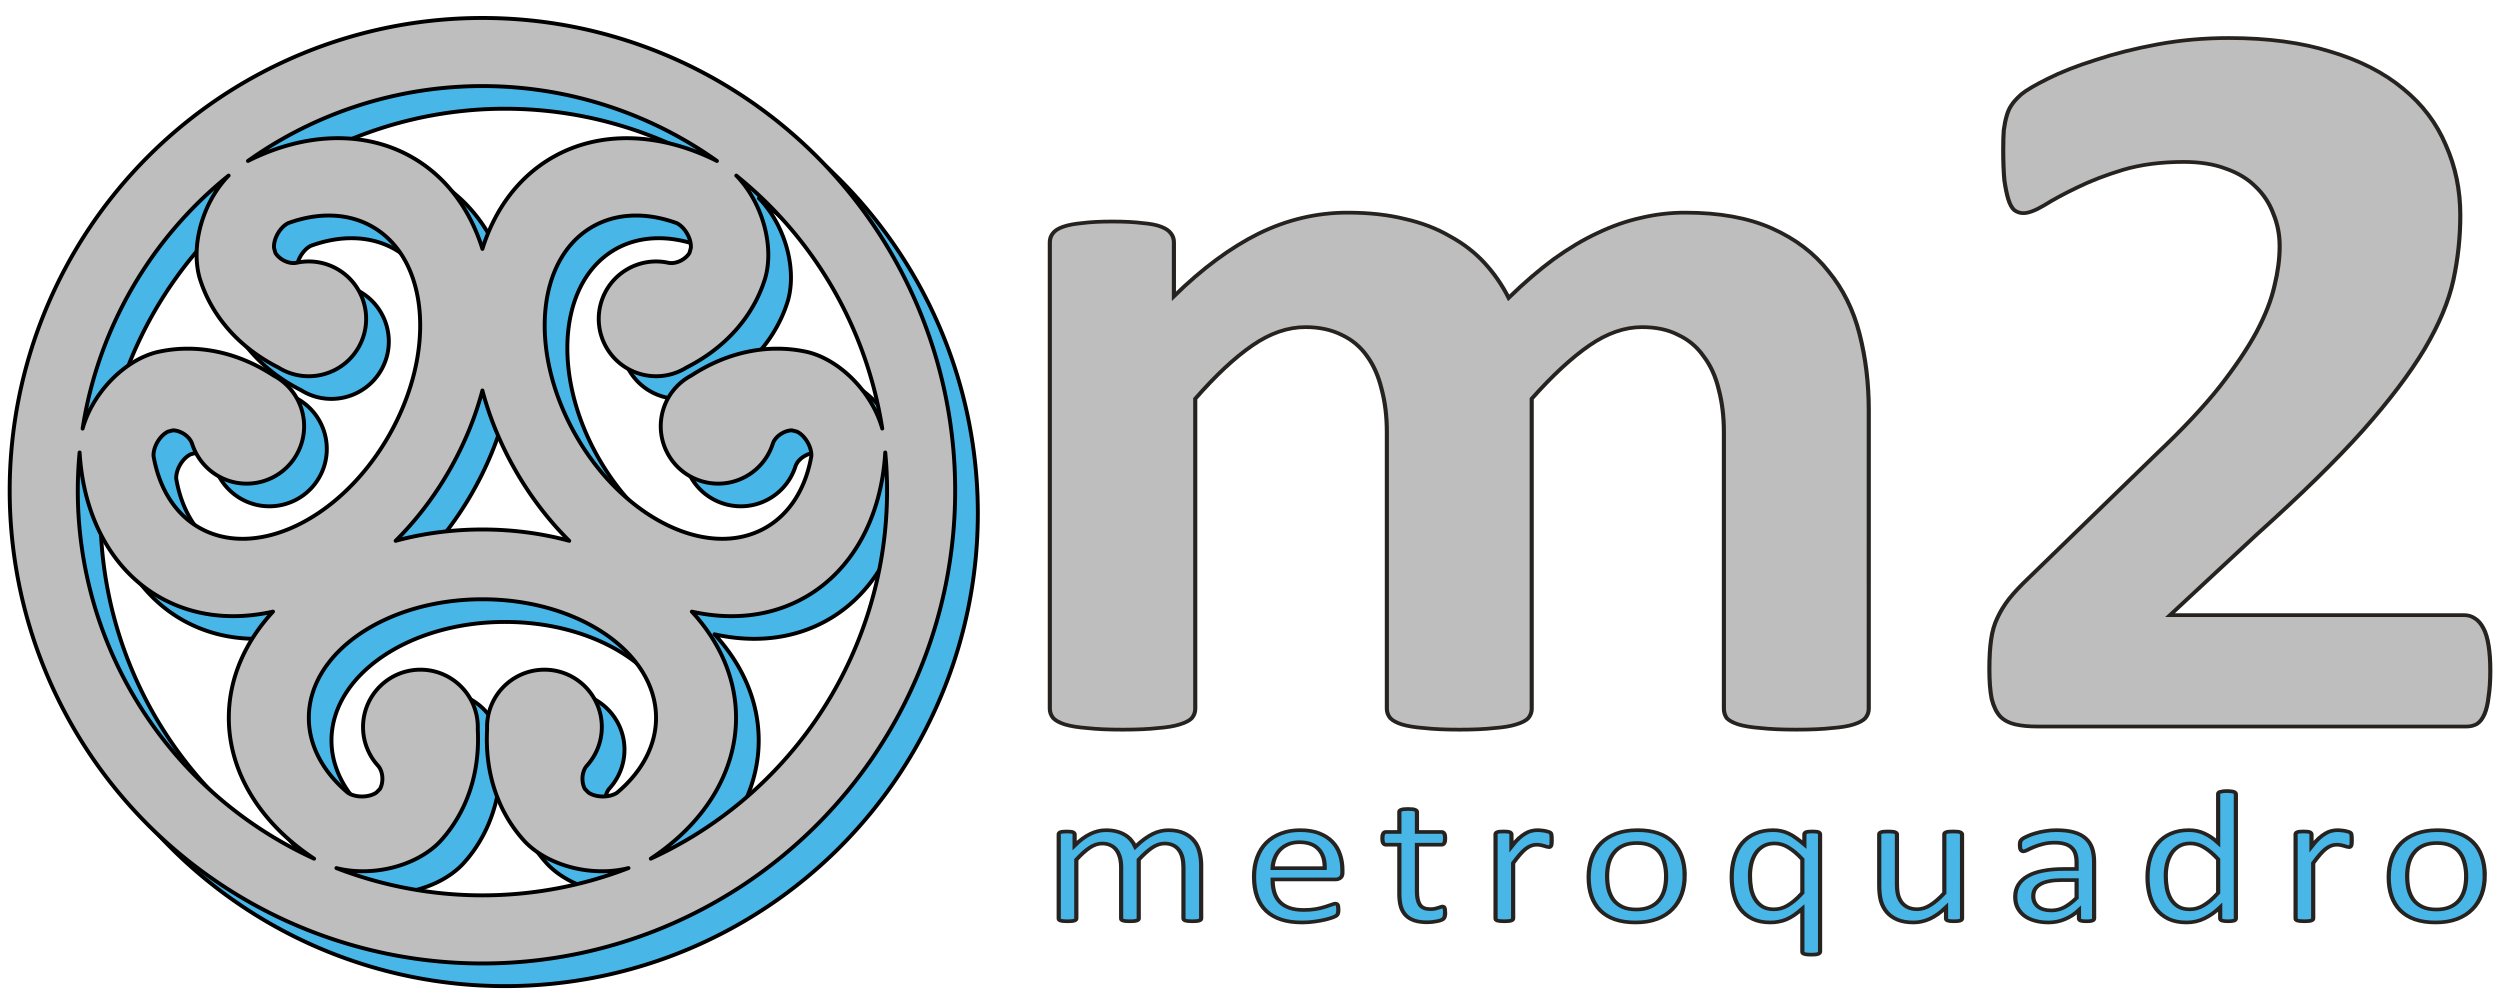
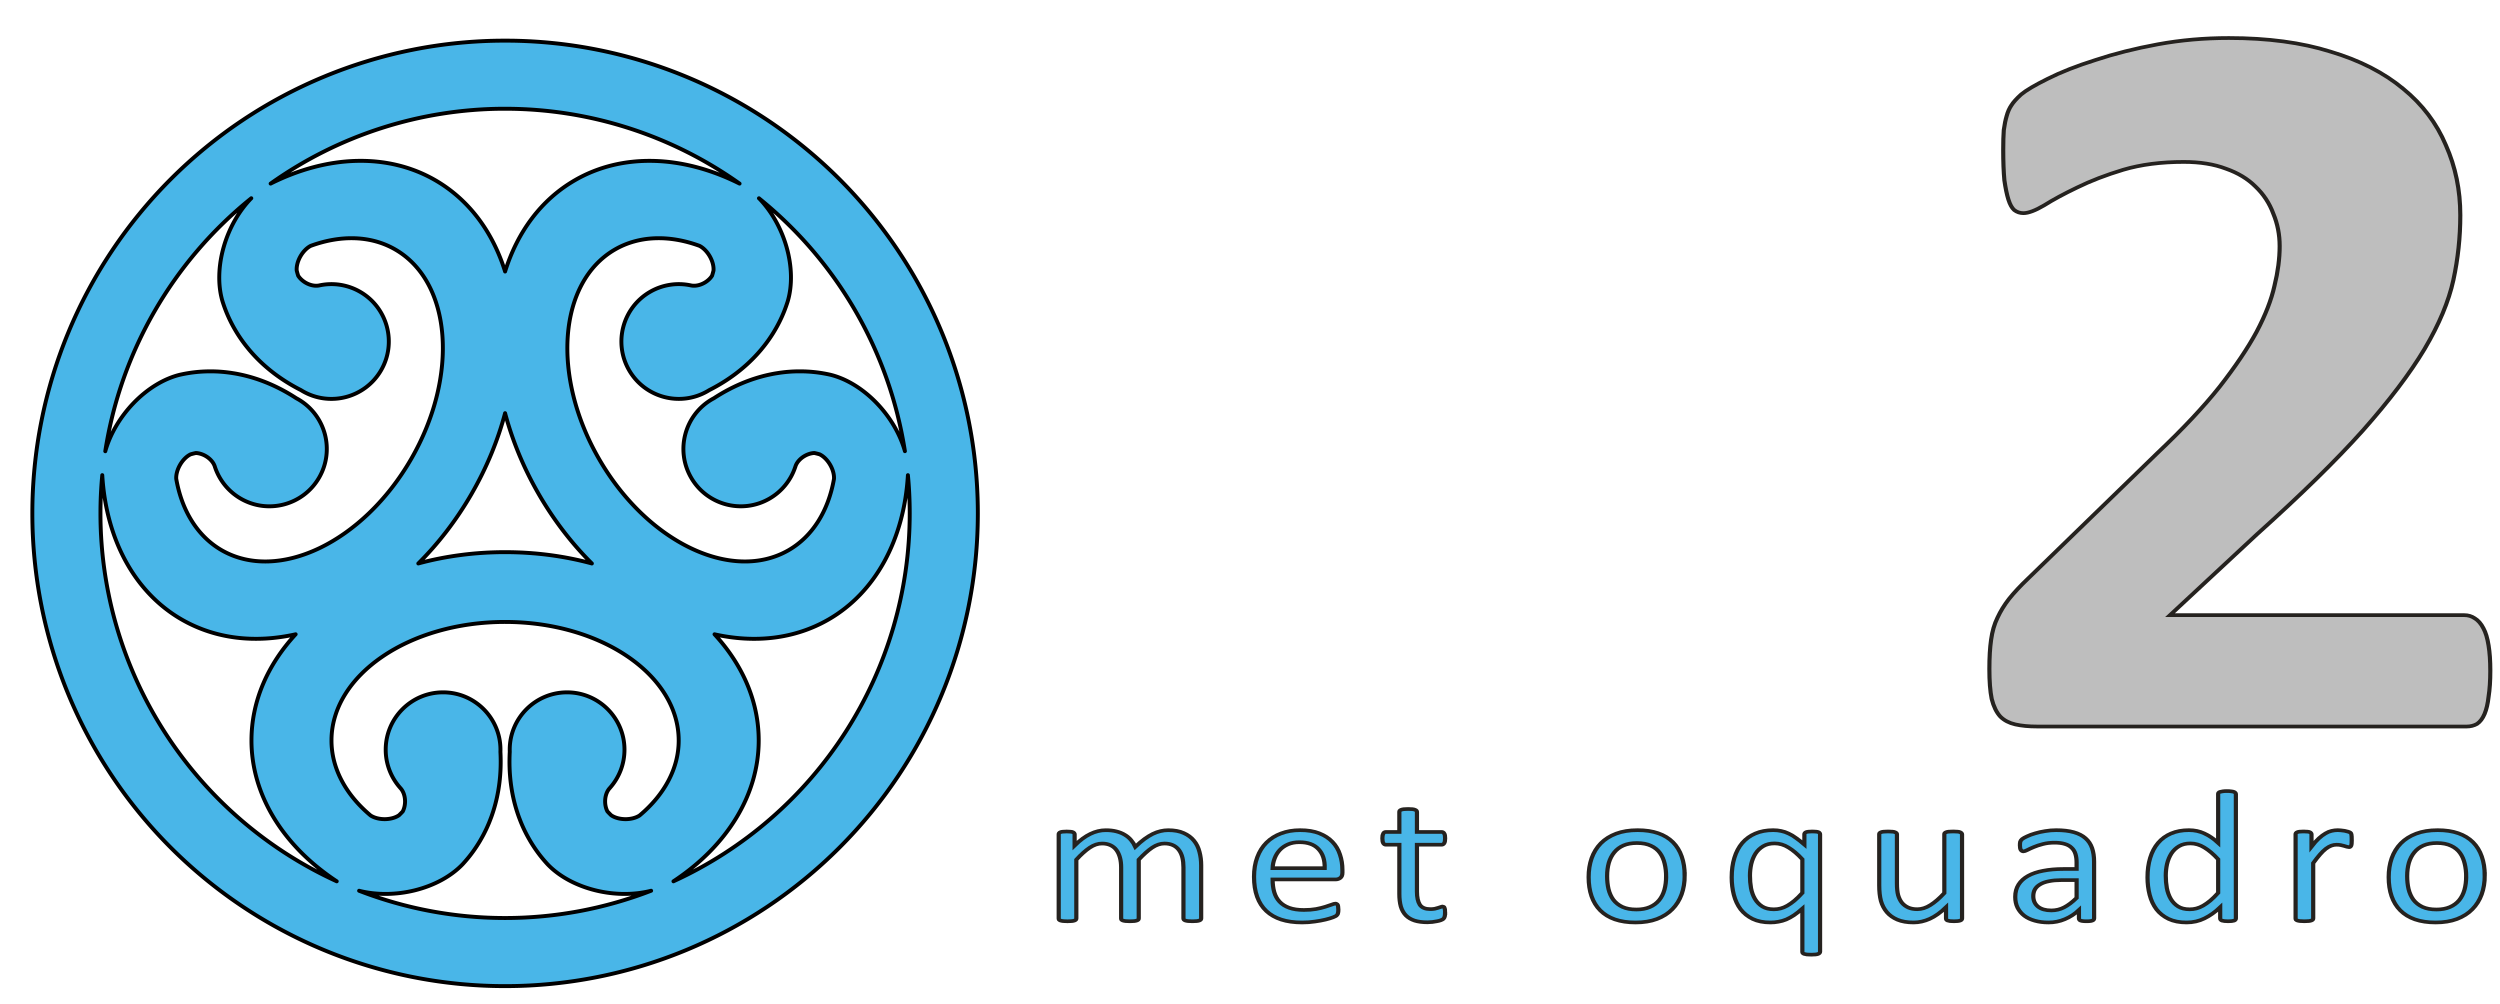
<svg xmlns="http://www.w3.org/2000/svg" xmlns:ns1="http://www.inkscape.org/namespaces/inkscape" xmlns:ns2="http://sodipodi.sourceforge.net/DTD/sodipodi-0.dtd" width="1830" height="735" viewBox="0 0 484.187 194.469" version="1.1" id="svg8" ns1:version="1.0.1 (3bc2e813f5, 2020-09-07)" ns2:docname="logo.svg">
  <defs id="defs2">
    <pattern id="EMFhbasepattern" patternUnits="userSpaceOnUse" width="6" height="6" x="0" y="0" />
    <pattern id="EMFhbasepattern-9" patternUnits="userSpaceOnUse" width="6" height="6" x="0" y="0" />
  </defs>
  <ns2:namedview id="base" pagecolor="#ffffff" bordercolor="#666666" borderopacity="1.0" ns1:pageopacity="0.0" ns1:pageshadow="2" ns1:zoom="0.2692943" ns1:cx="859.33134" ns1:cy="227.37513" ns1:document-units="mm" ns1:current-layer="layer2" ns1:document-rotation="0" showgrid="false" ns1:window-width="1920" ns1:window-height="1027" ns1:window-x="-8" ns1:window-y="-8" ns1:window-maximized="1" showguides="false" ns1:guide-bbox="true" units="px" />
  <g ns1:label="Livello 1" ns1:groupmode="layer" id="layer1" />
  <g ns1:groupmode="layer" id="layer2" ns1:label="Livello 2">
    <path id="path893" style="fill:#49b6e8;fill-opacity:1;stroke:#000000;stroke-width:0.76;stroke-linecap:round;stroke-linejoin:round;stroke-miterlimit:4;stroke-dasharray:none;stroke-opacity:1;paint-order:normal" d="M 97.823,7.871 A 91.559,91.559 0 0 0 6.264,99.43 91.559,91.559 0 0 0 97.823,190.987 91.559,91.559 0 0 0 189.382,99.43 91.559,91.559 0 0 0 97.823,7.871 Z m -0.219,13.191 a 78.368,78.368 0 0 1 0.219,0 78.368,78.368 0 0 1 45.412,14.498 C 131.995,29.932 120.393,29.681 111.359,34.897 104.751,38.712 100.197,44.988 97.823,52.588 95.448,44.988 90.895,38.711 84.286,34.895 79.726,32.263 74.512,31.022 69.02,31.162 63.632,31.299 57.978,32.773 52.413,35.559 A 78.368,78.368 0 0 1 97.604,21.061 Z M 48.665,38.397 c -2.359,2.42 -4.264,5.721 -5.318,9.364 -1.088,3.763 -1.173,7.561 -0.237,10.655 0.194,0.604 0.4,1.198 0.627,1.772 v 0.001 c 0.003,0.012 0.011,0.024 0.014,0.037 0.143,0.361 0.293,0.714 0.449,1.062 0.344,0.768 0.722,1.516 1.133,2.243 0.001,0.004 0.003,0.006 0.005,0.009 0.019,0.032 0.038,0.063 0.056,0.096 0.191,0.334 0.387,0.666 0.592,0.992 0.223,0.355 0.453,0.704 0.692,1.047 0.232,0.334 0.472,0.662 0.719,0.987 0.206,0.271 0.421,0.537 0.637,0.802 0.052,0.063 0.1,0.128 0.152,0.19 0.263,0.316 0.536,0.626 0.814,0.932 2.523,2.775 5.651,5.128 9.289,6.973 0.113,0.071 0.226,0.14 0.341,0.207 5.315,3.069 12.112,1.248 15.181,-4.068 3.069,-5.315 1.248,-12.112 -4.068,-15.181 -2.359,-1.361 -5.135,-1.81 -7.803,-1.259 l -0.005,-0.003 c -0.043,0.011 -0.087,0.022 -0.132,0.031 -0.786,0.159 -1.749,-0.036 -2.605,-0.53 -0.605,-0.35 -1.114,-0.824 -1.45,-1.35 -0.107,-0.328 -0.197,-0.663 -0.283,-0.999 -0.069,-0.842 0.2,-1.862 0.736,-2.792 0.52,-0.899 1.239,-1.627 1.979,-2 5.999,-2.192 11.778,-1.944 16.36,0.702 10.983,6.342 12.36,24.519 3.075,40.601 -9.285,16.082 -25.715,23.978 -36.699,17.637 -4.582,-2.646 -7.686,-7.527 -8.787,-13.818 -0.047,-0.828 0.224,-1.813 0.743,-2.713 0.537,-0.929 1.287,-1.674 2.05,-2.035 0.334,-0.093 0.668,-0.182 1.006,-0.253 0.624,0.028 1.289,0.231 1.895,0.58 0.856,0.495 1.507,1.23 1.762,1.99 0.014,0.043 0.028,0.087 0.038,0.13 l 0.005,0.003 c 0.857,2.585 2.632,4.767 4.991,6.13 5.315,3.069 12.112,1.248 15.181,-4.068 3.069,-5.315 1.248,-12.112 -4.068,-15.181 -0.116,-0.066 -0.232,-0.13 -0.35,-0.193 -3.416,-2.228 -7.017,-3.762 -10.682,-4.559 -0.404,-0.088 -0.809,-0.169 -1.214,-0.239 -0.08,-0.014 -0.16,-0.024 -0.24,-0.037 -0.337,-0.055 -0.677,-0.107 -1.014,-0.15 -0.405,-0.051 -0.808,-0.095 -1.213,-0.129 -0.417,-0.035 -0.836,-0.06 -1.254,-0.076 -0.384,-0.014 -0.768,-0.018 -1.153,-0.016 -0.037,1.17e-4 -0.074,-0.002 -0.11,-0.001 -0.003,-1.96e-4 -0.005,-5.47e-4 -0.008,0 -0.835,0.008 -1.671,0.054 -2.509,0.14 -0.378,0.039 -0.761,0.086 -1.144,0.143 -0.014,0.002 -0.028,0.003 -0.039,0.006 l -0.001,0.001 c -0.611,0.091 -1.228,0.208 -1.847,0.341 -3.147,0.737 -6.394,2.709 -9.109,5.532 -2.633,2.74 -4.542,6.048 -5.457,9.309 a 78.368,78.368 0 0 1 28.28,-48.995 z m 98.324,0.007 a 78.368,78.368 0 0 1 28.27,48.979 c -0.915,-3.258 -2.824,-6.562 -5.455,-9.3 -2.715,-2.824 -5.962,-4.796 -9.109,-5.532 -0.62,-0.134 -1.237,-0.251 -1.847,-0.341 l -0.001,-0.001 c -0.011,-0.002 -0.025,-0.004 -0.039,-0.006 -0.384,-0.056 -0.766,-0.104 -1.144,-0.143 -0.838,-0.086 -1.674,-0.132 -2.509,-0.14 -0.003,-5.47e-4 -0.006,-1.96e-4 -0.008,0 -0.036,-4.05e-4 -0.073,0.002 -0.11,0.001 -0.385,-0.002 -0.769,0.001 -1.153,0.016 -0.418,0.016 -0.838,0.041 -1.254,0.076 -0.405,0.034 -0.81,0.077 -1.214,0.129 -0.338,0.043 -0.676,0.095 -1.013,0.15 -0.081,0.013 -0.16,0.023 -0.24,0.037 -0.405,0.07 -0.811,0.151 -1.214,0.239 -3.664,0.798 -7.265,2.331 -10.682,4.559 -0.118,0.062 -0.236,0.127 -0.351,0.193 -5.315,3.069 -7.135,9.866 -4.066,15.181 3.069,5.315 9.864,7.137 15.18,4.068 2.359,-1.362 4.136,-3.544 4.992,-6.13 l 0.006,-0.003 c 0.011,-0.043 0.025,-0.087 0.038,-0.13 0.255,-0.76 0.906,-1.496 1.762,-1.99 0.605,-0.349 1.271,-0.552 1.895,-0.58 0.337,0.071 0.672,0.16 1.006,0.253 0.763,0.361 1.513,1.106 2.05,2.035 0.519,0.9 0.79,1.887 0.743,2.715 -1.101,6.291 -4.205,11.171 -8.787,13.817 -10.984,6.341 -27.414,-1.555 -36.699,-17.637 -9.285,-16.082 -7.908,-34.259 3.075,-40.601 4.582,-2.645 10.361,-2.893 16.36,-0.702 0.74,0.373 1.459,1.101 1.979,2 0.536,0.93 0.805,1.95 0.736,2.792 -0.086,0.335 -0.176,0.671 -0.283,0.999 -0.336,0.526 -0.845,1.001 -1.45,1.35 -0.856,0.494 -1.819,0.69 -2.605,0.53 -0.045,-0.009 -0.088,-0.02 -0.131,-0.031 l -0.006,0.003 c -2.667,-0.551 -5.445,-0.103 -7.804,1.259 -5.315,3.069 -7.137,9.866 -4.068,15.181 3.069,5.315 9.866,7.137 15.181,4.068 0.115,-0.067 0.23,-0.136 0.343,-0.207 3.638,-1.845 6.766,-4.198 9.289,-6.973 0.278,-0.306 0.551,-0.616 0.814,-0.932 0.052,-0.062 0.1,-0.127 0.152,-0.19 0.217,-0.264 0.431,-0.531 0.637,-0.802 0.247,-0.325 0.487,-0.653 0.719,-0.987 0.239,-0.344 0.469,-0.693 0.692,-1.047 0.204,-0.326 0.401,-0.657 0.592,-0.992 0.017,-0.033 0.036,-0.064 0.056,-0.096 0.003,-0.003 0.006,-0.005 0.006,-0.009 0.411,-0.727 0.789,-1.475 1.133,-2.243 0.155,-0.347 0.306,-0.701 0.449,-1.062 0.006,-0.013 0.011,-0.025 0.014,-0.037 v -0.001 c 0.227,-0.574 0.433,-1.167 0.627,-1.77 0.935,-3.094 0.851,-6.893 -0.237,-10.656 -1.053,-3.639 -2.954,-6.938 -5.309,-9.357 z m -49.168,41.618 c 1.394,5.249 3.554,10.537 6.505,15.65 v 0.001 c 2.952,5.113 6.453,9.627 10.303,13.459 -5.244,-1.418 -10.902,-2.193 -16.806,-2.193 h -0.003 c -5.903,2e-5 -11.563,0.774 -16.806,2.192 3.85,-3.832 7.351,-8.345 10.303,-13.458 v -0.001 C 94.27,90.56 96.428,85.272 97.821,80.022 Z M 19.806,92.024 c 0.743,12.552 6.326,22.73 15.362,27.947 6.609,3.815 14.322,4.62 22.091,2.876 -5.395,5.857 -8.555,12.939 -8.556,20.57 3.04e-4,10.431 6.019,20.352 16.511,27.272 A 78.368,78.368 0 0 1 19.455,99.43 78.368,78.368 0 0 1 19.806,92.024 Z m 156.034,0.004 a 78.368,78.368 0 0 1 0.351,7.401 78.368,78.368 0 0 1 -45.759,71.259 c 10.491,-6.919 16.509,-16.84 16.51,-27.27 -1.7e-4,-7.632 -3.162,-14.714 -8.557,-20.57 7.769,1.744 15.483,0.94 22.092,-2.876 9.035,-5.217 14.618,-15.393 15.362,-27.943 z M 97.823,120.455 c 18.57,5e-5 33.623,10.281 33.624,22.964 -2.2e-4,5.291 -2.675,10.419 -7.573,14.518 -0.693,0.454 -1.683,0.714 -2.722,0.714 -1.073,-7.1e-4 -2.092,-0.278 -2.786,-0.759 -0.247,-0.242 -0.493,-0.488 -0.723,-0.744 -0.288,-0.554 -0.444,-1.233 -0.444,-1.932 5.3e-4,-0.988 0.312,-1.92 0.843,-2.52 0.03,-0.034 0.061,-0.067 0.093,-0.099 v -0.006 c 1.811,-2.035 2.811,-4.663 2.812,-7.387 6e-5,-6.138 -4.976,-11.113 -11.113,-11.113 -6.138,-6e-5 -11.113,4.976 -11.113,11.113 4.7e-4,0.133 0.003,0.267 0.008,0.4 -0.221,4.073 0.252,7.958 1.393,11.53 0.126,0.394 0.258,0.784 0.4,1.17 0.028,0.076 0.06,0.151 0.088,0.227 0.121,0.32 0.244,0.639 0.376,0.953 0.158,0.376 0.322,0.748 0.496,1.116 0.178,0.378 0.366,0.753 0.562,1.123 0.18,0.34 0.369,0.675 0.563,1.007 0.019,0.032 0.034,0.064 0.053,0.096 0.001,0.003 0.002,0.006 0.006,0.009 0.424,0.719 0.883,1.421 1.376,2.103 0.223,0.308 0.455,0.615 0.696,0.919 0.008,0.011 0.017,0.022 0.025,0.031 h 0.001 c 0.384,0.483 0.794,0.959 1.22,1.429 2.211,2.357 5.543,4.183 9.346,5.122 3.685,0.909 7.499,0.91 10.776,0.076 a 78.368,78.368 0 0 1 -28.283,5.281 78.368,78.368 0 0 1 -28.273,-5.278 c 3.275,0.832 7.085,0.83 10.766,-0.079 3.803,-0.939 7.134,-2.765 9.346,-5.122 0.426,-0.47 0.836,-0.945 1.22,-1.429 h 0.001 c 0.008,-0.009 0.017,-0.021 0.025,-0.031 0.241,-0.304 0.473,-0.61 0.696,-0.919 0.493,-0.682 0.952,-1.384 1.376,-2.103 0.003,-0.003 0.005,-0.006 0.005,-0.009 0.019,-0.032 0.035,-0.064 0.054,-0.096 0.194,-0.332 0.383,-0.668 0.563,-1.007 0.196,-0.37 0.383,-0.745 0.562,-1.123 0.174,-0.368 0.338,-0.74 0.496,-1.116 0.132,-0.314 0.255,-0.633 0.376,-0.953 0.028,-0.076 0.061,-0.151 0.088,-0.227 0.142,-0.386 0.274,-0.776 0.4,-1.17 1.141,-3.572 1.615,-7.458 1.393,-11.53 0.006,-0.133 0.008,-0.267 0.008,-0.4 5e-5,-6.138 -4.976,-11.113 -11.113,-11.113 -6.138,-6e-5 -11.113,4.976 -11.113,11.113 4.15e-4,2.724 1.001,5.352 2.812,7.387 v 0.006 c 0.032,0.032 0.062,0.065 0.093,0.099 0.531,0.601 0.842,1.532 0.843,2.52 -3.87e-4,0.699 -0.156,1.378 -0.444,1.932 -0.23,0.257 -0.476,0.502 -0.723,0.744 -0.694,0.481 -1.713,0.758 -2.786,0.759 -1.039,-4.3e-4 -2.028,-0.26 -2.722,-0.714 -4.897,-4.099 -7.572,-9.227 -7.573,-14.518 6.91e-4,-12.683 15.054,-22.964 33.624,-22.964 z" />
-     <path id="path1128" style="fill:#bebebe;stroke:#000000;stroke-width:0.76;stroke-linecap:round;stroke-linejoin:round;stroke-miterlimit:4;stroke-dasharray:none;stroke-opacity:1;paint-order:normal;fill-opacity:1" d="M 93.434,3.481 A 91.559,91.559 0 0 0 1.875,95.04 91.559,91.559 0 0 0 93.434,186.598 91.559,91.559 0 0 0 184.992,95.04 91.559,91.559 0 0 0 93.434,3.481 Z M 93.215,16.672 a 78.368,78.368 0 0 1 0.219,0 78.368,78.368 0 0 1 45.412,14.498 C 127.606,25.543 116.004,25.292 106.97,30.507 100.361,34.323 95.808,40.599 93.434,48.199 91.059,40.599 86.506,34.322 79.897,30.506 75.337,27.873 70.122,26.633 64.63,26.772 c -5.388,0.137 -11.041,1.611 -16.607,4.398 A 78.368,78.368 0 0 1 93.215,16.672 Z M 44.276,34.008 c -2.359,2.42 -4.264,5.721 -5.318,9.364 -1.088,3.763 -1.173,7.561 -0.237,10.655 0.194,0.604 0.4,1.198 0.627,1.772 v 0.001 c 0.003,0.012 0.011,0.024 0.014,0.037 0.143,0.361 0.293,0.714 0.449,1.062 0.344,0.768 0.722,1.516 1.133,2.243 10e-4,0.004 0.003,0.006 0.005,0.009 0.019,0.032 0.038,0.063 0.056,0.096 0.191,0.334 0.387,0.666 0.592,0.992 0.223,0.355 0.453,0.704 0.692,1.047 0.232,0.334 0.472,0.662 0.719,0.987 0.206,0.271 0.421,0.537 0.637,0.802 0.052,0.063 0.1,0.128 0.152,0.19 0.263,0.316 0.536,0.626 0.814,0.932 2.523,2.775 5.651,5.128 9.289,6.973 0.113,0.071 0.226,0.14 0.341,0.207 5.315,3.069 12.112,1.248 15.181,-4.068 C 72.489,61.992 70.668,55.195 65.353,52.126 62.994,50.765 60.217,50.317 57.55,50.868 l -0.005,-0.003 c -0.043,0.011 -0.087,0.022 -0.132,0.031 -0.786,0.159 -1.749,-0.036 -2.605,-0.53 -0.605,-0.35 -1.114,-0.824 -1.45,-1.35 -0.107,-0.328 -0.197,-0.663 -0.283,-0.999 -0.069,-0.842 0.2,-1.862 0.736,-2.792 0.52,-0.899 1.239,-1.627 1.979,-2 5.999,-2.192 11.778,-1.944 16.36,0.702 10.983,6.342 12.36,24.519 3.075,40.601 -9.285,16.082 -25.715,23.978 -36.699,17.637 -4.582,-2.646 -7.686,-7.527 -8.787,-13.818 -0.047,-0.828 0.224,-1.813 0.743,-2.713 0.537,-0.929 1.287,-1.674 2.05,-2.035 0.334,-0.093 0.668,-0.182 1.006,-0.253 0.624,0.028 1.289,0.231 1.895,0.58 0.856,0.495 1.507,1.23 1.762,1.99 0.014,0.043 0.028,0.087 0.038,0.13 l 0.005,0.003 c 0.857,2.585 2.632,4.767 4.991,6.13 5.315,3.069 12.112,1.248 15.181,-4.068 3.069,-5.315 1.248,-12.112 -4.068,-15.181 -0.116,-0.066 -0.232,-0.13 -0.35,-0.193 -3.416,-2.228 -7.017,-3.762 -10.682,-4.559 -0.404,-0.088 -0.809,-0.169 -1.214,-0.239 -0.08,-0.014 -0.16,-0.024 -0.24,-0.037 -0.337,-0.055 -0.677,-0.107 -1.014,-0.15 -0.405,-0.051 -0.808,-0.095 -1.213,-0.129 -0.417,-0.035 -0.836,-0.06 -1.254,-0.076 -0.384,-0.014 -0.768,-0.018 -1.153,-0.016 -0.037,1.17e-4 -0.074,-0.002 -0.11,-0.001 -0.003,-1.96e-4 -0.005,-5.47e-4 -0.008,0 -0.835,0.008 -1.671,0.054 -2.509,0.14 -0.378,0.039 -0.761,0.086 -1.144,0.143 -0.014,0.002 -0.028,0.003 -0.039,0.006 l -0.001,0.001 c -0.611,0.091 -1.228,0.208 -1.847,0.341 -3.147,0.737 -6.394,2.709 -9.109,5.532 -2.633,2.74 -4.542,6.048 -5.457,9.309 A 78.368,78.368 0 0 1 44.276,34.008 Z m 98.324,0.007 a 78.368,78.368 0 0 1 28.27,48.979 c -0.915,-3.258 -2.824,-6.562 -5.455,-9.3 -2.715,-2.824 -5.962,-4.796 -9.109,-5.532 -0.62,-0.134 -1.237,-0.251 -1.847,-0.341 l -0.001,-0.001 c -0.011,-0.002 -0.025,-0.004 -0.039,-0.006 -0.384,-0.056 -0.766,-0.104 -1.144,-0.143 -0.838,-0.086 -1.674,-0.132 -2.509,-0.14 -0.003,-5.47e-4 -0.006,-1.96e-4 -0.008,0 -0.036,-4.05e-4 -0.073,0.002 -0.11,0.001 -0.385,-0.002 -0.769,0.001 -1.153,0.016 -0.418,0.016 -0.838,0.041 -1.254,0.076 -0.405,0.034 -0.81,0.077 -1.214,0.129 -0.338,0.043 -0.676,0.095 -1.013,0.15 -0.081,0.013 -0.16,0.023 -0.24,0.037 -0.405,0.07 -0.811,0.151 -1.214,0.239 -3.664,0.798 -7.265,2.331 -10.682,4.559 -0.118,0.062 -0.236,0.127 -0.351,0.193 -5.315,3.069 -7.135,9.866 -4.066,15.181 3.069,5.315 9.864,7.137 15.18,4.068 2.359,-1.362 4.136,-3.544 4.992,-6.13 l 0.006,-0.003 c 0.011,-0.043 0.025,-0.087 0.038,-0.13 0.255,-0.76 0.906,-1.496 1.762,-1.99 0.605,-0.349 1.271,-0.552 1.895,-0.58 0.337,0.071 0.672,0.16 1.006,0.253 0.763,0.361 1.513,1.106 2.05,2.035 0.519,0.9 0.79,1.887 0.743,2.715 -1.101,6.291 -4.205,11.171 -8.787,13.817 -10.984,6.341 -27.414,-1.555 -36.699,-17.637 -9.285,-16.082 -7.908,-34.259 3.075,-40.601 4.582,-2.645 10.361,-2.893 16.36,-0.702 0.74,0.373 1.459,1.101 1.979,2 0.536,0.93 0.805,1.95 0.736,2.792 -0.086,0.335 -0.176,0.671 -0.283,0.999 -0.336,0.526 -0.845,1.001 -1.45,1.35 -0.856,0.494 -1.819,0.69 -2.605,0.53 -0.045,-0.009 -0.088,-0.02 -0.131,-0.031 l -0.006,0.003 c -2.667,-0.551 -5.445,-0.103 -7.804,1.259 -5.315,3.069 -7.137,9.866 -4.068,15.181 3.069,5.315 9.866,7.137 15.181,4.068 0.115,-0.067 0.23,-0.136 0.343,-0.207 3.638,-1.845 6.766,-4.198 9.289,-6.973 0.278,-0.306 0.551,-0.616 0.814,-0.932 0.052,-0.062 0.1,-0.127 0.152,-0.19 0.217,-0.264 0.431,-0.531 0.637,-0.802 0.247,-0.325 0.487,-0.653 0.719,-0.987 0.239,-0.344 0.469,-0.693 0.692,-1.047 0.204,-0.326 0.401,-0.657 0.592,-0.992 0.017,-0.033 0.036,-0.064 0.056,-0.096 0.003,-0.003 0.006,-0.005 0.006,-0.009 0.411,-0.727 0.789,-1.475 1.133,-2.243 0.155,-0.347 0.306,-0.701 0.449,-1.062 0.006,-0.013 0.011,-0.025 0.014,-0.037 v -0.001 c 0.227,-0.574 0.433,-1.167 0.627,-1.77 0.935,-3.094 0.851,-6.893 -0.237,-10.656 -1.053,-3.639 -2.954,-6.938 -5.309,-9.357 z M 93.432,75.633 c 1.394,5.249 3.554,10.537 6.505,15.65 v 0.001 c 2.952,5.113 6.453,9.627 10.303,13.459 -5.244,-1.418 -10.902,-2.193 -16.806,-2.193 h -0.003 c -5.903,2e-5 -11.563,0.774 -16.806,2.192 3.85,-3.832 7.351,-8.345 10.303,-13.458 v -0.001 c 2.951,-5.112 5.109,-10.4 6.502,-15.65 z M 15.417,87.635 c 0.743,12.552 6.326,22.73 15.362,27.947 6.609,3.815 14.322,4.62 22.091,2.876 -5.395,5.857 -8.555,12.939 -8.556,20.57 3.05e-4,10.431 6.019,20.352 16.511,27.272 A 78.368,78.368 0 0 1 15.065,95.04 78.368,78.368 0 0 1 15.417,87.635 Z m 156.034,0.004 a 78.368,78.368 0 0 1 0.351,7.401 78.368,78.368 0 0 1 -45.759,71.259 c 10.491,-6.919 16.509,-16.84 16.51,-27.27 -1.6e-4,-7.632 -3.162,-14.714 -8.557,-20.57 7.769,1.744 15.483,0.94 22.092,-2.876 9.035,-5.217 14.618,-15.393 15.362,-27.943 z m -78.017,28.426 c 18.57,4e-5 33.623,10.281 33.624,22.964 -2.2e-4,5.291 -2.675,10.419 -7.573,14.518 -0.694,0.454 -1.683,0.714 -2.722,0.714 -1.073,-7.1e-4 -2.092,-0.278 -2.786,-0.759 -0.247,-0.242 -0.493,-0.488 -0.723,-0.744 -0.288,-0.554 -0.444,-1.233 -0.444,-1.932 5.2e-4,-0.988 0.312,-1.92 0.843,-2.52 0.03,-0.034 0.061,-0.067 0.093,-0.099 v -0.006 c 1.811,-2.035 2.811,-4.663 2.812,-7.387 6e-5,-6.138 -4.976,-11.113 -11.113,-11.113 -6.138,-6e-5 -11.113,4.976 -11.113,11.113 4.7e-4,0.133 0.003,0.267 0.008,0.4 -0.221,4.073 0.252,7.958 1.393,11.53 0.126,0.394 0.258,0.784 0.4,1.17 0.028,0.076 0.06,0.151 0.088,0.227 0.121,0.32 0.244,0.639 0.376,0.953 0.158,0.376 0.322,0.748 0.496,1.116 0.178,0.378 0.366,0.753 0.562,1.123 0.18,0.34 0.369,0.675 0.563,1.007 0.019,0.032 0.034,0.064 0.053,0.096 0.001,0.003 0.002,0.006 0.006,0.009 0.424,0.719 0.883,1.421 1.376,2.103 0.223,0.308 0.455,0.615 0.696,0.919 0.008,0.011 0.017,0.022 0.025,0.031 h 0.001 c 0.384,0.483 0.794,0.959 1.22,1.429 2.211,2.357 5.543,4.183 9.346,5.122 3.685,0.909 7.499,0.91 10.776,0.076 a 78.368,78.368 0 0 1 -28.283,5.281 78.368,78.368 0 0 1 -28.273,-5.278 c 3.275,0.832 7.085,0.83 10.766,-0.079 3.803,-0.939 7.134,-2.765 9.346,-5.122 0.426,-0.47 0.836,-0.945 1.22,-1.429 h 0.001 c 0.008,-0.009 0.017,-0.021 0.025,-0.031 0.241,-0.304 0.473,-0.61 0.696,-0.919 0.493,-0.682 0.952,-1.384 1.376,-2.103 0.003,-0.003 0.005,-0.006 0.005,-0.009 0.019,-0.032 0.035,-0.064 0.054,-0.096 0.194,-0.332 0.383,-0.668 0.563,-1.007 0.196,-0.37 0.383,-0.745 0.562,-1.123 0.174,-0.368 0.338,-0.74 0.496,-1.116 0.132,-0.314 0.255,-0.633 0.376,-0.953 0.028,-0.076 0.061,-0.151 0.088,-0.227 0.142,-0.386 0.274,-0.776 0.4,-1.17 1.141,-3.572 1.615,-7.458 1.393,-11.53 0.005,-0.133 0.008,-0.267 0.008,-0.4 5.5e-5,-6.138 -4.976,-11.113 -11.113,-11.113 -6.138,-7e-5 -11.113,4.976 -11.113,11.113 4.14e-4,2.724 1.001,5.352 2.812,7.387 v 0.006 c 0.032,0.032 0.062,0.065 0.093,0.099 0.531,0.601 0.842,1.532 0.843,2.52 -3.87e-4,0.699 -0.156,1.378 -0.444,1.932 -0.23,0.257 -0.476,0.502 -0.723,0.744 -0.694,0.481 -1.713,0.758 -2.786,0.759 -1.039,-4.4e-4 -2.028,-0.26 -2.722,-0.714 -4.897,-4.099 -7.572,-9.227 -7.573,-14.518 6.91e-4,-12.683 15.054,-22.964 33.624,-22.964 z" />
    <g aria-label="m2" transform="matrix(1.051,0,0,0.952,-4.372,-2.766)" id="text864" style="font-style:normal;font-variant:normal;font-weight:normal;font-stretch:normal;font-size:217.809px;line-height:1em;font-family:Oswald;-inkscape-font-specification:Oswald;letter-spacing:0px;word-spacing:0px;fill:#bebebe;fill-opacity:1;stroke:#25221f;stroke-width:0.76;stroke-miterlimit:4;stroke-dasharray:none;stroke-opacity:1">
-       <path d="m 348.526,147.092 q 0,1.064 -0.638,1.914 -0.638,0.744 -2.127,1.276 -1.489,0.532 -4.041,0.744 -2.552,0.319 -6.487,0.319 -4.041,0 -6.594,-0.319 -2.552,-0.213 -4.148,-0.744 -1.489,-0.532 -2.127,-1.276 -0.532,-0.851 -0.532,-1.914 V 90.832 q 0,-4.786 -0.957,-8.721 -0.851,-3.935 -2.765,-6.7 -1.808,-2.872 -4.679,-4.36 -2.765,-1.595 -6.7,-1.595 -4.786,0 -9.678,3.722 -4.892,3.722 -10.635,10.848 v 63.067 q 0,1.064 -0.638,1.914 -0.638,0.744 -2.233,1.276 -1.489,0.532 -4.041,0.744 -2.552,0.319 -6.381,0.319 -3.935,0 -6.487,-0.319 -2.552,-0.213 -4.148,-0.744 -1.489,-0.532 -2.127,-1.276 -0.638,-0.851 -0.638,-1.914 V 90.832 q 0,-4.786 -0.957,-8.721 -0.851,-3.935 -2.659,-6.7 -1.808,-2.872 -4.679,-4.36 -2.872,-1.595 -6.7,-1.595 -4.892,0 -9.784,3.722 -4.892,3.722 -10.529,10.848 v 63.067 q 0,1.064 -0.638,1.914 -0.638,0.744 -2.233,1.276 -1.489,0.532 -4.041,0.744 -2.552,0.319 -6.487,0.319 -3.935,0 -6.487,-0.319 -2.552,-0.213 -4.148,-0.744 -1.489,-0.532 -2.127,-1.276 -0.638,-0.851 -0.638,-1.914 V 52.226 q 0,-1.064 0.532,-1.808 0.532,-0.851 1.914,-1.383 1.383,-0.532 3.51,-0.744 2.233,-0.319 5.53,-0.319 3.403,0 5.637,0.319 2.233,0.213 3.403,0.744 1.276,0.532 1.808,1.383 0.532,0.744 0.532,1.808 V 63.18 q 7.87,-8.508 15.634,-12.762 7.87,-4.254 16.378,-4.254 5.849,0 10.529,1.276 4.679,1.17 8.295,3.51 3.722,2.233 6.381,5.424 2.659,3.191 4.467,7.126 4.254,-4.573 8.295,-7.87 4.148,-3.297 8.083,-5.318 4.041,-2.127 7.976,-3.084 4.041,-1.064 8.189,-1.064 9.465,0 15.953,3.191 6.487,3.191 10.422,8.721 4.041,5.424 5.743,12.762 1.702,7.338 1.702,15.527 z" style="font-style:normal;font-variant:normal;font-weight:bold;font-stretch:normal;font-family:Calibri;-inkscape-font-specification:'Calibri Bold';fill:#bebebe;fill-opacity:1;stroke:#25221f;stroke-width:0.76;stroke-miterlimit:4;stroke-dasharray:none;stroke-opacity:1" id="path872" />
      <path d="m 463.067,139.328 q 0,3.084 -0.319,5.318 -0.213,2.127 -0.744,3.51 -0.532,1.383 -1.383,2.021 -0.851,0.532 -1.914,0.532 h -79.126 q -2.34,0 -4.041,-0.425 -1.702,-0.425 -2.765,-1.595 -1.064,-1.276 -1.595,-3.616 -0.425,-2.34 -0.425,-6.062 0,-3.51 0.319,-5.956 0.319,-2.552 1.17,-4.467 0.851,-2.021 2.127,-3.829 1.383,-1.914 3.51,-4.148 l 23.823,-25.524 q 7.126,-7.445 11.486,-13.507 4.36,-6.168 6.807,-11.167 2.446,-5.105 3.297,-9.359 0.957,-4.254 0.957,-8.083 0,-3.51 -1.17,-6.594 -1.064,-3.191 -3.297,-5.53 -2.127,-2.34 -5.424,-3.616 -3.297,-1.383 -7.764,-1.383 -6.275,0 -11.167,1.595 -4.786,1.595 -8.508,3.616 -3.616,1.914 -6.062,3.616 -2.446,1.595 -3.829,1.595 -0.957,0 -1.702,-0.638 -0.638,-0.638 -1.064,-2.127 -0.425,-1.489 -0.744,-3.935 -0.213,-2.552 -0.213,-6.168 0,-2.446 0.106,-4.041 0.213,-1.702 0.532,-2.872 0.319,-1.276 0.851,-2.127 0.532,-0.957 1.808,-2.233 1.383,-1.276 4.892,-3.191 3.616,-2.021 8.827,-3.829 5.211,-1.914 11.486,-3.191 6.275,-1.276 13.081,-1.276 10.742,0 18.718,2.765 8.083,2.659 13.4,7.551 5.318,4.786 7.87,11.486 2.659,6.594 2.659,14.251 0,6.7 -1.276,13.188 -1.276,6.487 -5.318,14.038 -4.041,7.445 -11.38,16.591 -7.338,9.04 -19.462,21.058 l -16.059,16.485 h 54.24 q 1.064,0 1.914,0.638 0.957,0.638 1.595,2.021 0.638,1.276 0.957,3.51 0.319,2.127 0.319,5.105 z" style="font-style:normal;font-variant:normal;font-weight:bold;font-stretch:normal;font-family:Calibri;-inkscape-font-specification:'Calibri Bold';fill:#bebebe;fill-opacity:1;stroke:#25221f;stroke-width:0.76;stroke-miterlimit:4;stroke-dasharray:none;stroke-opacity:1" id="path874" />
    </g>
    <g aria-label="metroquadro" transform="matrix(1.069,0,0,0.935,-4.372,-2.766)" id="text870" style="font-style:normal;font-variant:normal;font-weight:normal;font-stretch:normal;font-size:39.595px;line-height:1em;font-family:Oswald;-inkscape-font-specification:Oswald;letter-spacing:4.921px;word-spacing:0px;fill:#49b6e8;fill-opacity:1;stroke:#25221f;stroke-width:0.76;stroke-miterlimit:4;stroke-dasharray:none;stroke-opacity:1">
      <path d="m 221.709,193.188 q 0,0.155 -0.077,0.271 -0.077,0.097 -0.251,0.174 -0.174,0.077 -0.483,0.116 -0.309,0.039 -0.773,0.039 -0.483,0 -0.793,-0.039 -0.309,-0.039 -0.503,-0.116 -0.174,-0.077 -0.251,-0.174 -0.077,-0.116 -0.077,-0.271 v -10.575 q 0,-1.102 -0.193,-2.011 -0.193,-0.909 -0.619,-1.566 -0.425,-0.657 -1.083,-1.005 -0.657,-0.348 -1.547,-0.348 -1.102,0 -2.223,0.851 -1.102,0.851 -2.436,2.494 v 12.161 q 0,0.155 -0.077,0.271 -0.077,0.097 -0.271,0.174 -0.174,0.077 -0.483,0.116 -0.309,0.039 -0.773,0.039 -0.445,0 -0.773,-0.039 -0.309,-0.039 -0.503,-0.116 -0.174,-0.077 -0.251,-0.174 -0.058,-0.116 -0.058,-0.271 v -10.575 q 0,-1.102 -0.213,-2.011 -0.213,-0.909 -0.638,-1.566 -0.425,-0.657 -1.083,-1.005 -0.638,-0.348 -1.527,-0.348 -1.102,0 -2.223,0.851 -1.121,0.851 -2.436,2.494 v 12.161 q 0,0.155 -0.077,0.271 -0.077,0.097 -0.251,0.174 -0.174,0.077 -0.483,0.116 -0.309,0.039 -0.793,0.039 -0.464,0 -0.773,-0.039 -0.309,-0.039 -0.503,-0.116 -0.174,-0.077 -0.251,-0.174 -0.058,-0.116 -0.058,-0.271 v -17.4 q 0,-0.155 0.058,-0.251 0.058,-0.116 0.232,-0.193 0.174,-0.097 0.445,-0.116 0.271,-0.039 0.715,-0.039 0.425,0 0.696,0.039 0.29,0.019 0.445,0.116 0.155,0.077 0.213,0.193 0.077,0.097 0.077,0.251 v 2.301 q 1.469,-1.643 2.842,-2.397 1.392,-0.773 2.803,-0.773 1.083,0 1.933,0.251 0.87,0.251 1.527,0.715 0.657,0.445 1.121,1.083 0.464,0.619 0.773,1.392 0.87,-0.947 1.643,-1.605 0.793,-0.657 1.508,-1.063 0.735,-0.406 1.411,-0.58 0.696,-0.193 1.392,-0.193 1.682,0 2.823,0.599 1.141,0.58 1.837,1.566 0.715,0.986 1.005,2.32 0.309,1.315 0.309,2.784 z" style="font-style:normal;font-variant:normal;font-weight:normal;font-stretch:normal;font-family:Calibri;-inkscape-font-specification:Calibri;fill:#49b6e8;fill-opacity:1;stroke:#25221f;stroke-width:0.76;stroke-miterlimit:4;stroke-dasharray:none;stroke-opacity:1" id="path877" />
      <path d="m 247.298,183.734 q 0,0.754 -0.387,1.083 -0.367,0.309 -0.851,0.309 H 234.653 q 0,1.45 0.29,2.61 0.29,1.16 0.967,1.991 0.677,0.831 1.759,1.276 1.083,0.445 2.649,0.445 1.237,0 2.204,-0.193 0.967,-0.213 1.663,-0.464 0.715,-0.251 1.16,-0.445 0.464,-0.213 0.696,-0.213 0.135,0 0.232,0.077 0.116,0.058 0.174,0.193 0.058,0.135 0.077,0.387 0.039,0.232 0.039,0.58 0,0.251 -0.019,0.445 -0.019,0.174 -0.058,0.329 -0.019,0.135 -0.097,0.251 -0.058,0.116 -0.174,0.232 -0.097,0.097 -0.619,0.348 -0.522,0.232 -1.353,0.464 -0.831,0.232 -1.933,0.406 -1.083,0.193 -2.32,0.193 -2.146,0 -3.77,-0.599 -1.605,-0.599 -2.707,-1.779 -1.102,-1.179 -1.663,-2.958 -0.561,-1.779 -0.561,-4.137 0,-2.243 0.58,-4.021 0.58,-1.798 1.663,-3.035 1.102,-1.257 2.649,-1.914 1.547,-0.677 3.461,-0.677 2.049,0 3.48,0.657 1.45,0.657 2.378,1.779 0.928,1.102 1.353,2.61 0.445,1.489 0.445,3.19 z m -3.209,-0.947 q 0.058,-2.513 -1.121,-3.944 -1.16,-1.431 -3.461,-1.431 -1.179,0 -2.069,0.445 -0.889,0.445 -1.489,1.179 -0.599,0.735 -0.928,1.721 -0.329,0.967 -0.367,2.03 z" style="font-style:normal;font-variant:normal;font-weight:normal;font-stretch:normal;font-family:Calibri;-inkscape-font-specification:Calibri;fill:#49b6e8;fill-opacity:1;stroke:#25221f;stroke-width:0.76;stroke-miterlimit:4;stroke-dasharray:none;stroke-opacity:1" id="path879" />
      <path d="m 265.907,191.912 q 0,0.561 -0.077,0.889 -0.077,0.329 -0.232,0.483 -0.155,0.155 -0.464,0.29 -0.309,0.135 -0.715,0.213 -0.387,0.097 -0.831,0.155 -0.445,0.058 -0.889,0.058 -1.353,0 -2.32,-0.348 -0.967,-0.367 -1.585,-1.083 -0.619,-0.735 -0.909,-1.837 -0.271,-1.121 -0.271,-2.629 v -10.169 h -2.436 q -0.29,0 -0.464,-0.309 -0.174,-0.309 -0.174,-1.005 0,-0.367 0.039,-0.619 0.058,-0.251 0.135,-0.406 0.077,-0.174 0.193,-0.232 0.135,-0.077 0.29,-0.077 h 2.417 v -4.137 q 0,-0.135 0.058,-0.251 0.077,-0.116 0.251,-0.193 0.193,-0.097 0.503,-0.135 0.309,-0.039 0.773,-0.039 0.483,0 0.793,0.039 0.309,0.039 0.483,0.135 0.174,0.077 0.251,0.193 0.077,0.116 0.077,0.251 v 4.137 h 4.466 q 0.155,0 0.271,0.077 0.116,0.058 0.193,0.232 0.097,0.155 0.135,0.406 0.039,0.251 0.039,0.619 0,0.696 -0.174,1.005 -0.174,0.309 -0.464,0.309 h -4.466 v 9.705 q 0,1.798 0.522,2.726 0.541,0.909 1.914,0.909 0.445,0 0.793,-0.077 0.348,-0.097 0.619,-0.193 0.271,-0.097 0.464,-0.174 0.193,-0.097 0.348,-0.097 0.097,0 0.174,0.058 0.097,0.039 0.135,0.174 0.058,0.135 0.097,0.367 0.039,0.232 0.039,0.58 z" style="font-style:normal;font-variant:normal;font-weight:normal;font-stretch:normal;font-family:Calibri;-inkscape-font-specification:Calibri;fill:#49b6e8;fill-opacity:1;stroke:#25221f;stroke-width:0.76;stroke-miterlimit:4;stroke-dasharray:none;stroke-opacity:1" id="path881" />
-       <path d="m 285.212,176.928 q 0,0.425 -0.019,0.715 -0.019,0.29 -0.077,0.464 -0.058,0.155 -0.155,0.251 -0.077,0.077 -0.232,0.077 -0.155,0 -0.387,-0.077 -0.213,-0.097 -0.503,-0.174 -0.271,-0.097 -0.619,-0.174 -0.348,-0.077 -0.754,-0.077 -0.483,0 -0.947,0.193 -0.464,0.193 -0.986,0.638 -0.503,0.445 -1.063,1.179 -0.561,0.735 -1.237,1.798 v 11.445 q 0,0.155 -0.077,0.271 -0.077,0.097 -0.251,0.174 -0.174,0.077 -0.483,0.116 -0.309,0.039 -0.793,0.039 -0.464,0 -0.773,-0.039 -0.309,-0.039 -0.503,-0.116 -0.174,-0.077 -0.251,-0.174 -0.058,-0.116 -0.058,-0.271 v -17.4 q 0,-0.155 0.058,-0.251 0.058,-0.116 0.232,-0.193 0.174,-0.097 0.445,-0.116 0.271,-0.039 0.715,-0.039 0.425,0 0.696,0.039 0.29,0.019 0.445,0.116 0.155,0.077 0.213,0.193 0.077,0.097 0.077,0.251 v 2.533 q 0.715,-1.044 1.334,-1.701 0.638,-0.657 1.199,-1.025 0.561,-0.387 1.102,-0.522 0.561,-0.155 1.121,-0.155 0.251,0 0.561,0.039 0.329,0.019 0.677,0.097 0.348,0.077 0.619,0.174 0.29,0.097 0.406,0.193 0.116,0.097 0.155,0.193 0.039,0.077 0.058,0.213 0.039,0.135 0.039,0.406 0.019,0.251 0.019,0.696 z" style="font-style:normal;font-variant:normal;font-weight:normal;font-stretch:normal;font-family:Calibri;-inkscape-font-specification:Calibri;fill:#49b6e8;fill-opacity:1;stroke:#25221f;stroke-width:0.76;stroke-miterlimit:4;stroke-dasharray:none;stroke-opacity:1" id="path883" />
      <path d="m 309.312,184.294 q 0,2.127 -0.561,3.925 -0.561,1.779 -1.682,3.074 -1.102,1.295 -2.784,2.03 -1.663,0.715 -3.867,0.715 -2.146,0 -3.751,-0.638 -1.585,-0.638 -2.649,-1.856 -1.063,-1.218 -1.585,-2.958 -0.522,-1.74 -0.522,-3.944 0,-2.127 0.541,-3.905 0.561,-1.798 1.663,-3.093 1.121,-1.295 2.784,-2.011 1.663,-0.715 3.886,-0.715 2.146,0 3.731,0.638 1.605,0.638 2.668,1.856 1.063,1.218 1.585,2.958 0.541,1.74 0.541,3.925 z m -3.364,0.213 q 0,-1.411 -0.271,-2.668 -0.251,-1.257 -0.851,-2.204 -0.599,-0.947 -1.624,-1.489 -1.025,-0.561 -2.552,-0.561 -1.411,0 -2.436,0.503 -1.005,0.503 -1.663,1.431 -0.657,0.909 -0.986,2.165 -0.309,1.257 -0.309,2.745 0,1.431 0.251,2.687 0.271,1.257 0.87,2.204 0.619,0.928 1.643,1.489 1.025,0.541 2.552,0.541 1.392,0 2.417,-0.503 1.025,-0.503 1.682,-1.411 0.657,-0.909 0.967,-2.165 0.309,-1.257 0.309,-2.765 z" style="font-style:normal;font-variant:normal;font-weight:normal;font-stretch:normal;font-family:Calibri;-inkscape-font-specification:Calibri;fill:#49b6e8;fill-opacity:1;stroke:#25221f;stroke-width:0.76;stroke-miterlimit:4;stroke-dasharray:none;stroke-opacity:1" id="path885" />
      <path d="m 333.838,200.09 q 0,0.155 -0.097,0.271 -0.077,0.116 -0.251,0.193 -0.174,0.077 -0.483,0.116 -0.309,0.039 -0.773,0.039 -0.483,0 -0.793,-0.039 -0.29,-0.039 -0.483,-0.116 -0.193,-0.077 -0.271,-0.193 -0.058,-0.116 -0.058,-0.271 v -8.913 q -0.793,0.793 -1.508,1.353 -0.715,0.541 -1.411,0.889 -0.696,0.329 -1.411,0.464 -0.696,0.155 -1.45,0.155 -1.895,0 -3.229,-0.735 -1.334,-0.754 -2.185,-2.011 -0.831,-1.276 -1.218,-2.977 -0.387,-1.721 -0.387,-3.615 0,-2.243 0.483,-4.041 0.483,-1.817 1.431,-3.093 0.967,-1.276 2.359,-1.953 1.411,-0.696 3.248,-0.696 0.773,0 1.45,0.174 0.677,0.155 1.334,0.522 0.677,0.348 1.353,0.928 0.696,0.561 1.508,1.353 v -2.107 q 0,-0.174 0.077,-0.271 0.077,-0.116 0.251,-0.193 0.174,-0.077 0.445,-0.097 0.271,-0.039 0.677,-0.039 0.387,0 0.657,0.039 0.271,0.019 0.425,0.097 0.174,0.077 0.232,0.193 0.077,0.097 0.077,0.271 z m -3.209,-19.14 q -1.295,-1.605 -2.513,-2.436 -1.199,-0.851 -2.513,-0.851 -1.218,0 -2.069,0.58 -0.851,0.58 -1.392,1.527 -0.522,0.947 -0.773,2.146 -0.232,1.199 -0.232,2.436 0,1.334 0.193,2.591 0.213,1.257 0.715,2.223 0.503,0.967 1.334,1.566 0.831,0.58 2.088,0.58 0.638,0 1.218,-0.174 0.599,-0.174 1.218,-0.58 0.619,-0.406 1.295,-1.044 0.677,-0.657 1.431,-1.605 z" style="font-style:normal;font-variant:normal;font-weight:normal;font-stretch:normal;font-family:Calibri;-inkscape-font-specification:Calibri;fill:#49b6e8;fill-opacity:1;stroke:#25221f;stroke-width:0.76;stroke-miterlimit:4;stroke-dasharray:none;stroke-opacity:1" id="path887" />
      <path d="m 359.562,193.188 q 0,0.155 -0.077,0.271 -0.058,0.097 -0.232,0.174 -0.174,0.077 -0.464,0.116 -0.271,0.039 -0.677,0.039 -0.445,0 -0.735,-0.039 -0.271,-0.039 -0.445,-0.116 -0.155,-0.077 -0.213,-0.174 -0.058,-0.116 -0.058,-0.271 v -2.301 q -1.489,1.643 -2.939,2.397 -1.45,0.754 -2.939,0.754 -1.74,0 -2.939,-0.58 -1.179,-0.58 -1.914,-1.566 -0.735,-1.005 -1.063,-2.32 -0.309,-1.334 -0.309,-3.229 v -10.556 q 0,-0.155 0.058,-0.251 0.077,-0.116 0.271,-0.193 0.193,-0.097 0.503,-0.116 0.309,-0.039 0.773,-0.039 0.464,0 0.773,0.039 0.309,0.019 0.483,0.116 0.193,0.077 0.271,0.193 0.077,0.097 0.077,0.251 v 10.131 q 0,1.527 0.213,2.455 0.232,0.909 0.677,1.566 0.464,0.638 1.16,1.005 0.696,0.348 1.624,0.348 1.199,0 2.378,-0.851 1.199,-0.851 2.533,-2.494 v -12.161 q 0,-0.155 0.058,-0.251 0.077,-0.116 0.271,-0.193 0.193,-0.097 0.483,-0.116 0.309,-0.039 0.793,-0.039 0.464,0 0.773,0.039 0.309,0.019 0.483,0.116 0.174,0.077 0.251,0.193 0.097,0.097 0.097,0.251 z" style="font-style:normal;font-variant:normal;font-weight:normal;font-stretch:normal;font-family:Calibri;-inkscape-font-specification:Calibri;fill:#49b6e8;fill-opacity:1;stroke:#25221f;stroke-width:0.76;stroke-miterlimit:4;stroke-dasharray:none;stroke-opacity:1" id="path889" />
      <path d="m 383.488,193.207 q 0,0.232 -0.155,0.348 -0.155,0.116 -0.425,0.174 -0.271,0.058 -0.793,0.058 -0.503,0 -0.812,-0.058 -0.29,-0.058 -0.425,-0.174 -0.135,-0.116 -0.135,-0.348 v -1.74 q -1.141,1.218 -2.552,1.895 -1.392,0.677 -2.958,0.677 -1.373,0 -2.494,-0.367 -1.102,-0.348 -1.895,-1.025 -0.773,-0.677 -1.218,-1.663 -0.425,-0.986 -0.425,-2.243 0,-1.469 0.599,-2.552 0.599,-1.083 1.721,-1.798 1.121,-0.715 2.745,-1.063 1.624,-0.367 3.654,-0.367 h 2.397 v -1.353 q 0,-1.005 -0.213,-1.779 -0.213,-0.773 -0.696,-1.276 -0.464,-0.522 -1.218,-0.773 -0.754,-0.271 -1.856,-0.271 -1.179,0 -2.127,0.29 -0.928,0.271 -1.643,0.619 -0.696,0.329 -1.179,0.619 -0.464,0.271 -0.696,0.271 -0.155,0 -0.271,-0.077 -0.116,-0.077 -0.213,-0.232 -0.077,-0.155 -0.116,-0.387 -0.039,-0.251 -0.039,-0.541 0,-0.483 0.058,-0.754 0.077,-0.29 0.329,-0.541 0.271,-0.251 0.909,-0.58 0.638,-0.348 1.469,-0.619 0.831,-0.29 1.817,-0.464 0.986,-0.193 1.991,-0.193 1.875,0 3.19,0.425 1.315,0.425 2.127,1.257 0.812,0.812 1.179,2.03 0.367,1.218 0.367,2.842 z m -3.171,-7.946 h -2.726 q -1.315,0 -2.281,0.232 -0.967,0.213 -1.605,0.657 -0.638,0.425 -0.947,1.044 -0.29,0.599 -0.29,1.392 0,1.353 0.851,2.165 0.87,0.793 2.417,0.793 1.257,0 2.32,-0.638 1.083,-0.638 2.262,-1.953 z" style="font-style:normal;font-variant:normal;font-weight:normal;font-stretch:normal;font-family:Calibri;-inkscape-font-specification:Calibri;fill:#49b6e8;fill-opacity:1;stroke:#25221f;stroke-width:0.76;stroke-miterlimit:4;stroke-dasharray:none;stroke-opacity:1" id="path891" />
      <path d="m 409.173,193.188 q 0,0.155 -0.077,0.271 -0.058,0.116 -0.232,0.193 -0.155,0.058 -0.425,0.097 -0.271,0.039 -0.657,0.039 -0.406,0 -0.677,-0.039 -0.271,-0.039 -0.445,-0.097 -0.174,-0.077 -0.251,-0.193 -0.077,-0.116 -0.077,-0.271 v -2.301 q -1.373,1.489 -2.861,2.32 -1.469,0.831 -3.229,0.831 -1.914,0 -3.267,-0.735 -1.353,-0.754 -2.204,-2.011 -0.831,-1.276 -1.218,-2.977 -0.387,-1.721 -0.387,-3.615 0,-2.243 0.483,-4.041 0.483,-1.817 1.431,-3.093 0.947,-1.276 2.339,-1.953 1.411,-0.696 3.248,-0.696 1.527,0 2.784,0.677 1.276,0.657 2.513,1.953 v -10.111 q 0,-0.135 0.058,-0.251 0.077,-0.135 0.271,-0.193 0.193,-0.077 0.483,-0.116 0.309,-0.058 0.773,-0.058 0.483,0 0.793,0.058 0.309,0.039 0.483,0.116 0.174,0.058 0.251,0.193 0.097,0.116 0.097,0.251 z m -3.209,-12.238 q -1.295,-1.605 -2.513,-2.436 -1.199,-0.851 -2.513,-0.851 -1.218,0 -2.069,0.58 -0.851,0.58 -1.392,1.527 -0.522,0.947 -0.773,2.146 -0.232,1.199 -0.232,2.436 0,1.315 0.193,2.571 0.213,1.257 0.715,2.243 0.503,0.967 1.334,1.566 0.831,0.58 2.088,0.58 0.638,0 1.218,-0.174 0.599,-0.174 1.218,-0.58 0.619,-0.406 1.295,-1.044 0.677,-0.657 1.431,-1.605 z" style="font-style:normal;font-variant:normal;font-weight:normal;font-stretch:normal;font-family:Calibri;-inkscape-font-specification:Calibri;fill:#49b6e8;fill-opacity:1;stroke:#25221f;stroke-width:0.76;stroke-miterlimit:4;stroke-dasharray:none;stroke-opacity:1" id="path894" />
      <path d="m 430.161,176.928 q 0,0.425 -0.019,0.715 -0.019,0.29 -0.077,0.464 -0.058,0.155 -0.155,0.251 -0.077,0.077 -0.232,0.077 -0.155,0 -0.387,-0.077 -0.213,-0.097 -0.503,-0.174 -0.271,-0.097 -0.619,-0.174 -0.348,-0.077 -0.754,-0.077 -0.483,0 -0.947,0.193 -0.464,0.193 -0.986,0.638 -0.503,0.445 -1.063,1.179 -0.561,0.735 -1.237,1.798 v 11.445 q 0,0.155 -0.077,0.271 -0.077,0.097 -0.251,0.174 -0.174,0.077 -0.483,0.116 -0.309,0.039 -0.793,0.039 -0.464,0 -0.773,-0.039 -0.309,-0.039 -0.503,-0.116 -0.174,-0.077 -0.251,-0.174 -0.058,-0.116 -0.058,-0.271 v -17.4 q 0,-0.155 0.058,-0.251 0.058,-0.116 0.232,-0.193 0.174,-0.097 0.445,-0.116 0.271,-0.039 0.715,-0.039 0.425,0 0.696,0.039 0.29,0.019 0.445,0.116 0.155,0.077 0.213,0.193 0.077,0.097 0.077,0.251 v 2.533 q 0.715,-1.044 1.334,-1.701 0.638,-0.657 1.199,-1.025 0.561,-0.387 1.102,-0.522 0.561,-0.155 1.121,-0.155 0.251,0 0.561,0.039 0.329,0.019 0.677,0.097 0.348,0.077 0.619,0.174 0.29,0.097 0.406,0.193 0.116,0.097 0.155,0.193 0.039,0.077 0.058,0.213 0.039,0.135 0.039,0.406 0.019,0.251 0.019,0.696 z" style="font-style:normal;font-variant:normal;font-weight:normal;font-stretch:normal;font-family:Calibri;-inkscape-font-specification:Calibri;fill:#49b6e8;fill-opacity:1;stroke:#25221f;stroke-width:0.76;stroke-miterlimit:4;stroke-dasharray:none;stroke-opacity:1" id="path896" />
      <path d="m 454.261,184.294 q 0,2.127 -0.561,3.925 -0.561,1.779 -1.682,3.074 -1.102,1.295 -2.784,2.03 -1.663,0.715 -3.867,0.715 -2.146,0 -3.751,-0.638 -1.585,-0.638 -2.649,-1.856 -1.063,-1.218 -1.585,-2.958 -0.522,-1.74 -0.522,-3.944 0,-2.127 0.541,-3.905 0.561,-1.798 1.663,-3.093 1.121,-1.295 2.784,-2.011 1.663,-0.715 3.886,-0.715 2.146,0 3.731,0.638 1.605,0.638 2.668,1.856 1.063,1.218 1.585,2.958 0.541,1.74 0.541,3.925 z m -3.364,0.213 q 0,-1.411 -0.271,-2.668 -0.251,-1.257 -0.851,-2.204 -0.599,-0.947 -1.624,-1.489 -1.025,-0.561 -2.552,-0.561 -1.411,0 -2.436,0.503 -1.005,0.503 -1.663,1.431 -0.657,0.909 -0.986,2.165 -0.309,1.257 -0.309,2.745 0,1.431 0.251,2.687 0.271,1.257 0.87,2.204 0.619,0.928 1.643,1.489 1.025,0.541 2.552,0.541 1.392,0 2.417,-0.503 1.025,-0.503 1.682,-1.411 0.657,-0.909 0.967,-2.165 0.309,-1.257 0.309,-2.765 z" style="font-style:normal;font-variant:normal;font-weight:normal;font-stretch:normal;font-family:Calibri;-inkscape-font-specification:Calibri;fill:#49b6e8;fill-opacity:1;stroke:#25221f;stroke-width:0.76;stroke-miterlimit:4;stroke-dasharray:none;stroke-opacity:1" id="path898" />
    </g>
  </g>
</svg>